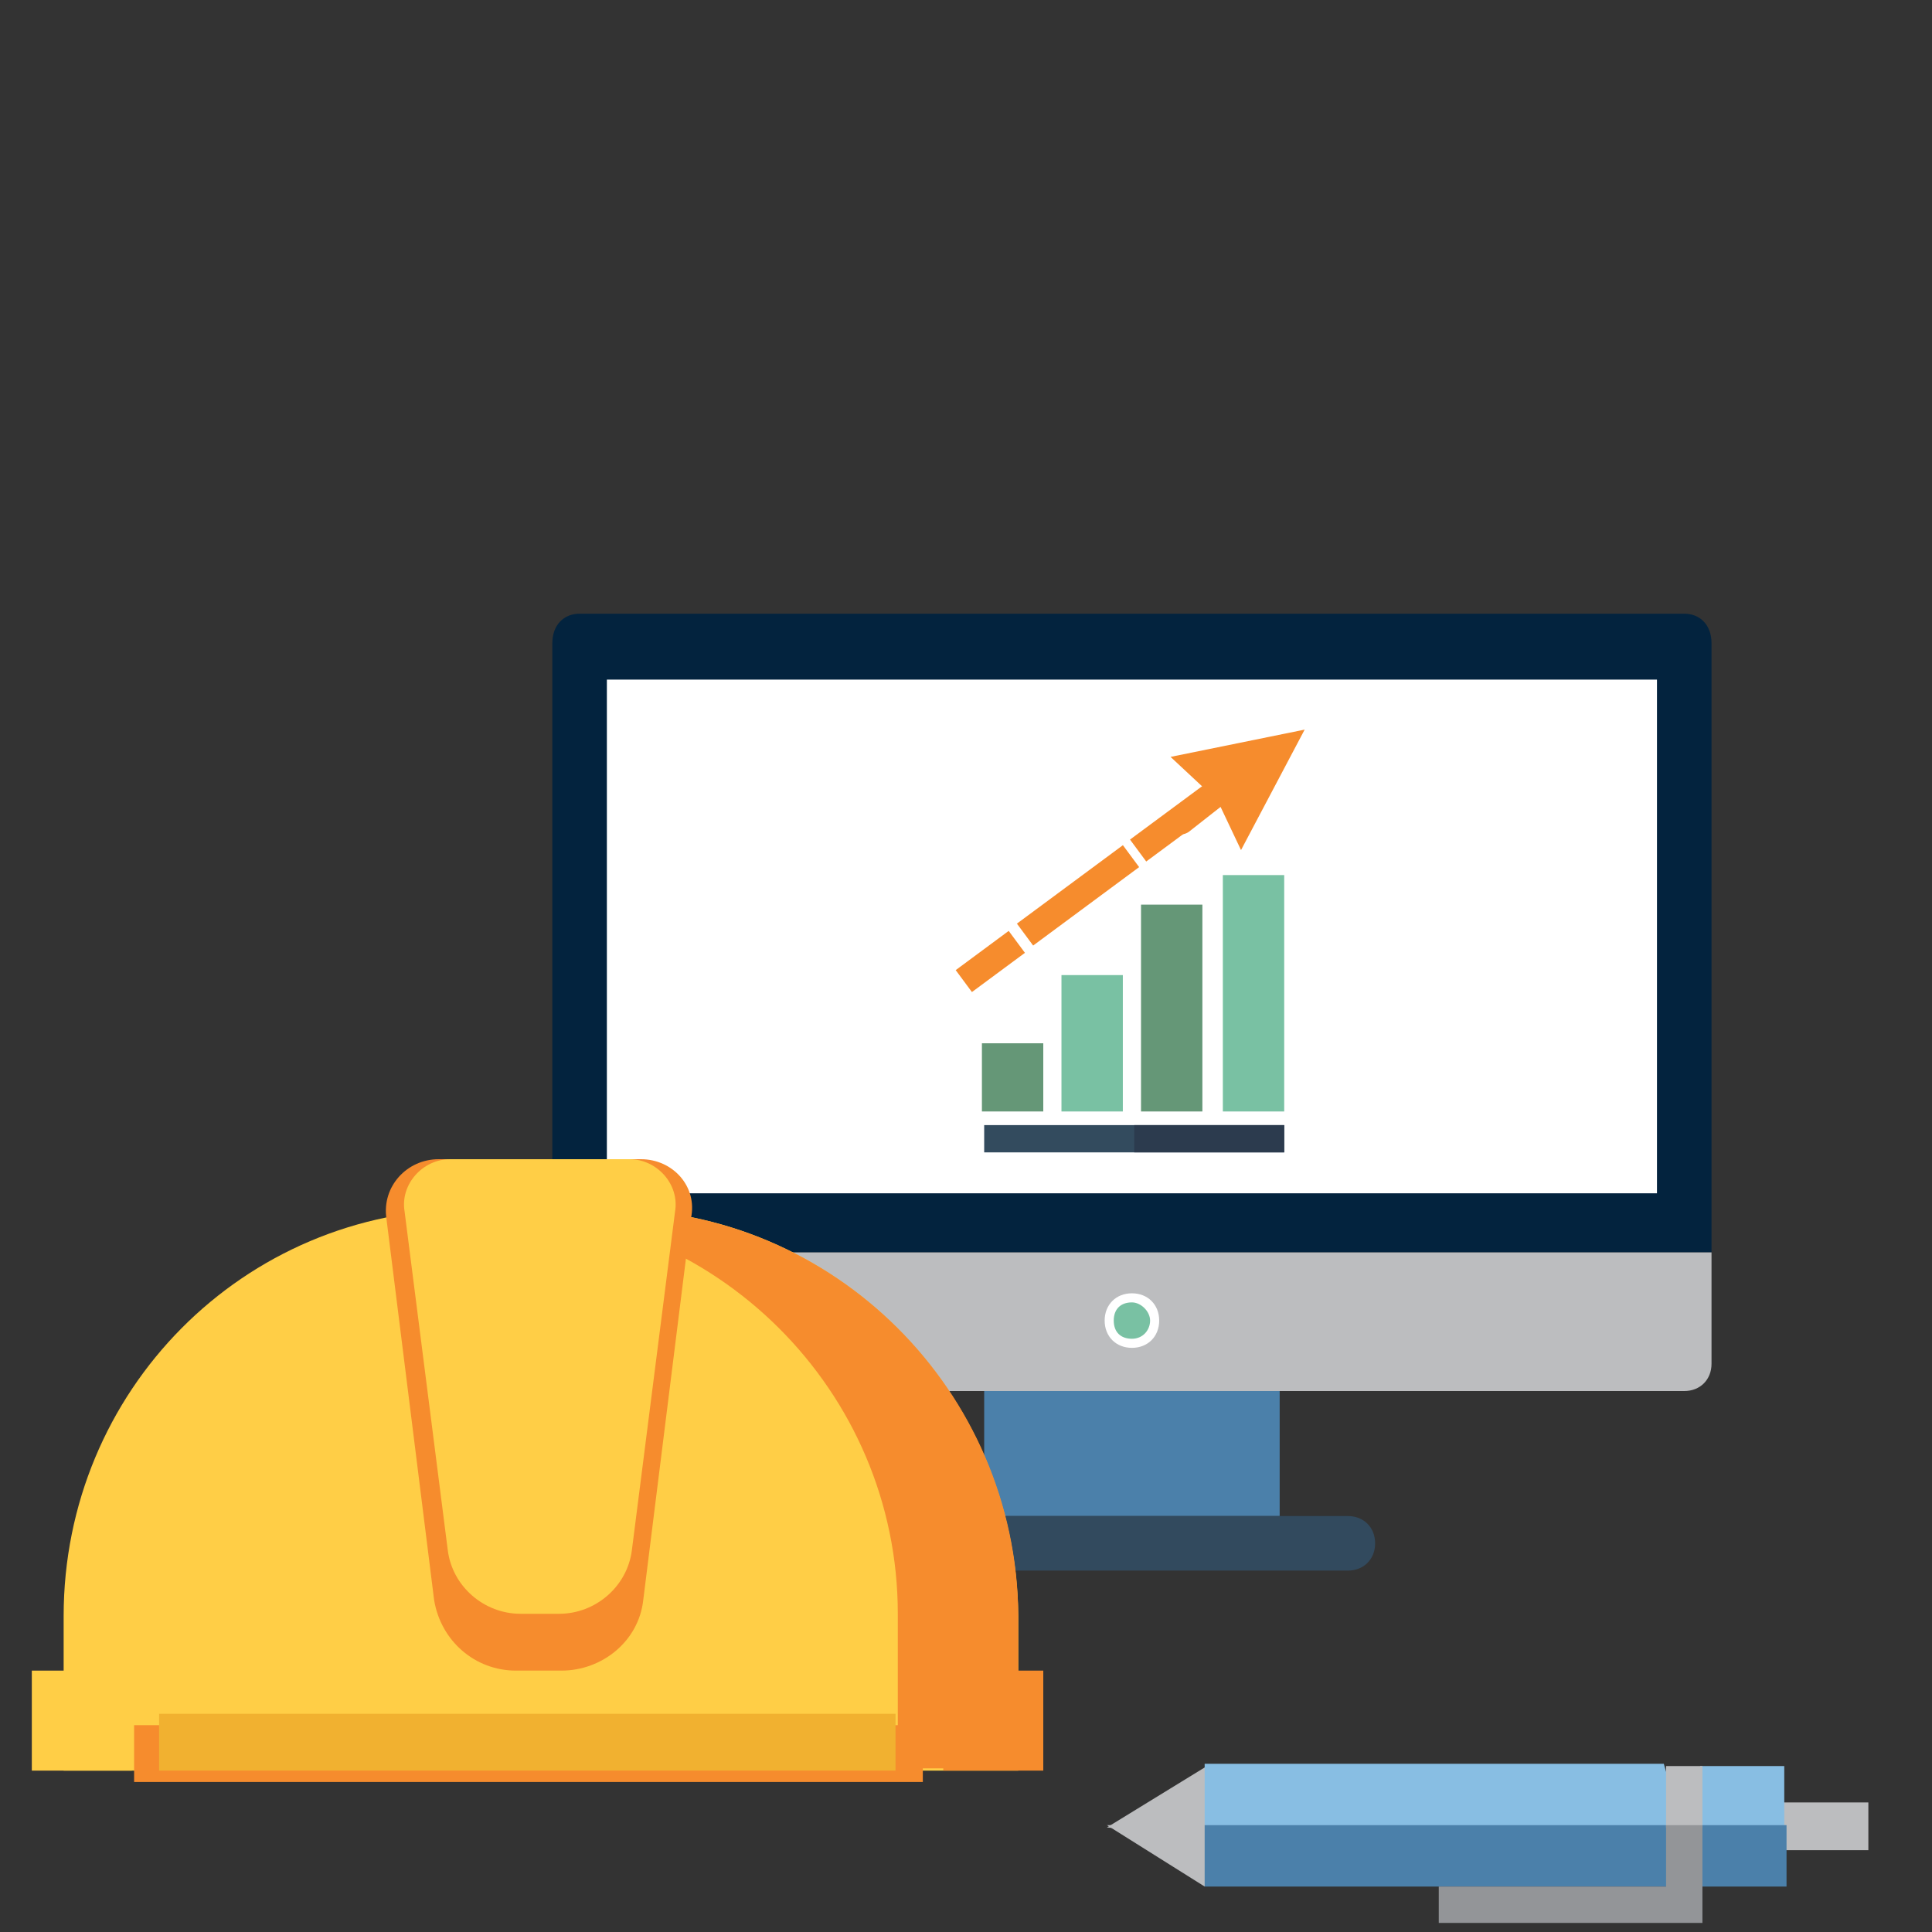
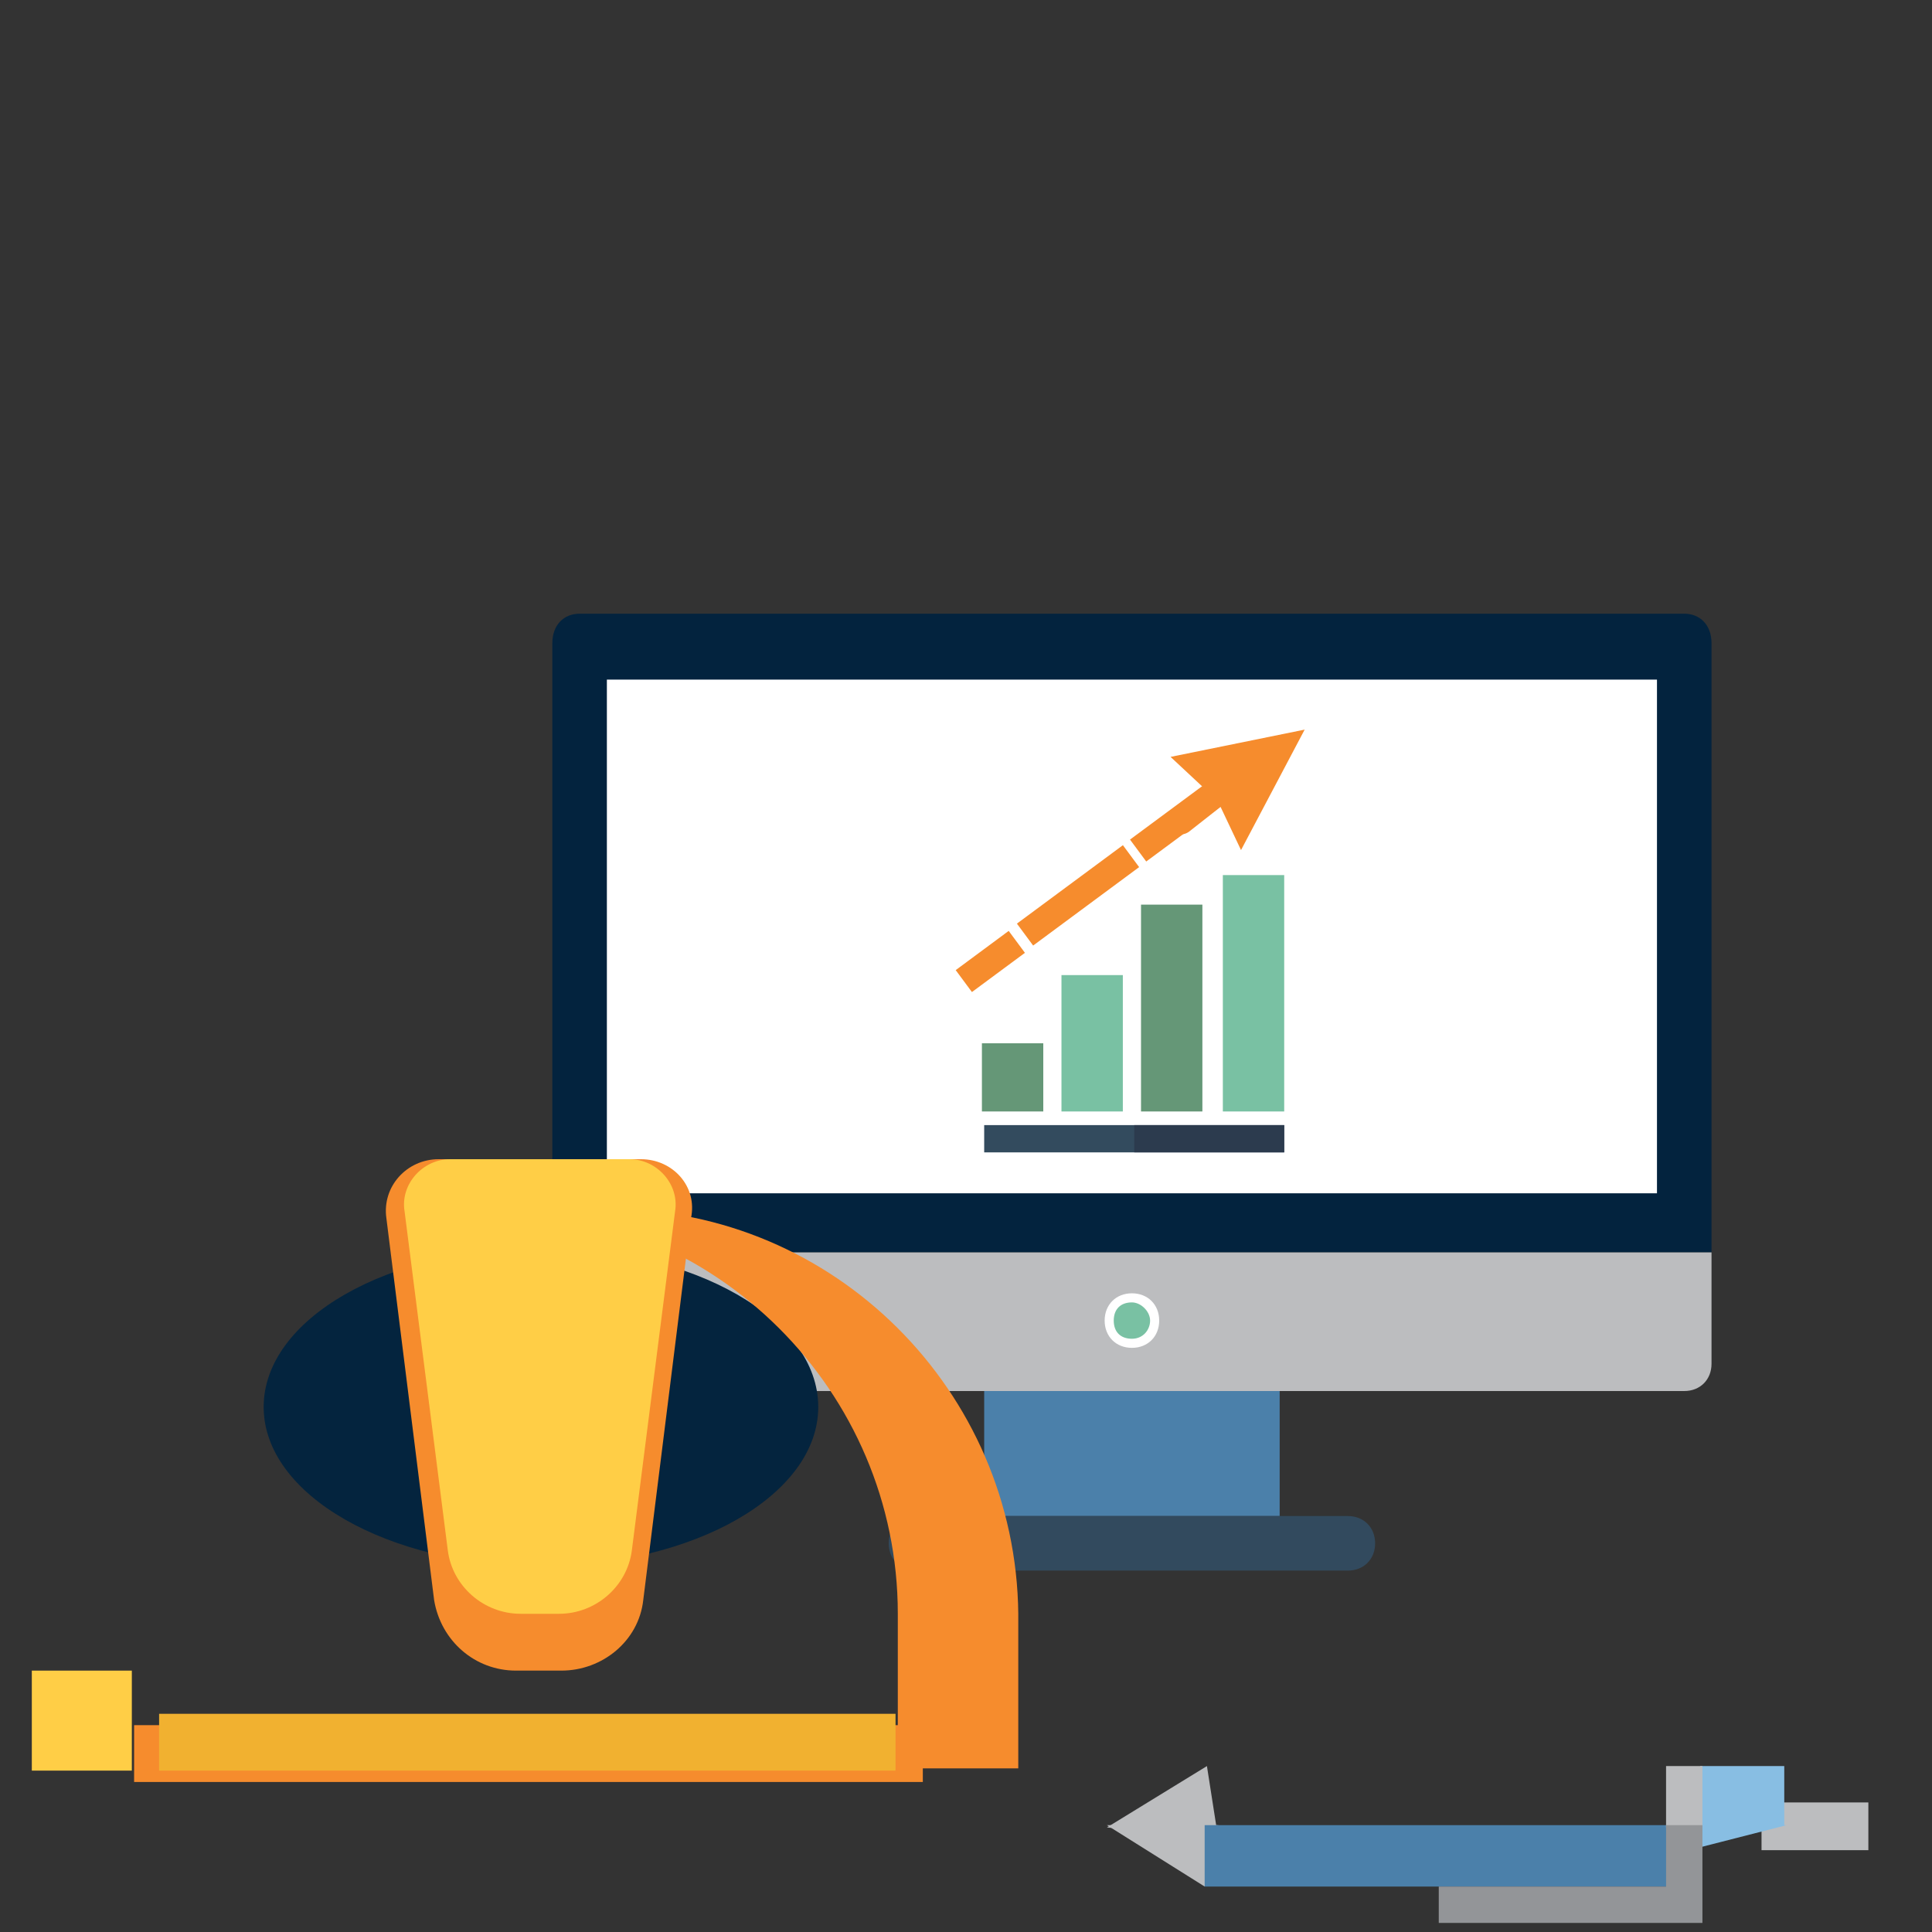
<svg xmlns="http://www.w3.org/2000/svg" version="1.1" id="Layer_1" x="0px" y="0px" viewBox="0 0 85 85" style="enable-background:new 0 0 85 85;" xml:space="preserve">
  <rect x="0" y="0" width="85" height="85" fill="#333333" stroke="none" />
  <style type="text/css">
	.st0{fill:#BCBDBF;}
	.st1{fill:#88BEE3;}
	.st2{fill:#4B80AA;}
	.st3{fill:#939598;}
	.st4{fill:#03233E;}
	.st5{fill:#FFFFFF;}
	.st6{fill:#324A5E;}
	.st7{fill:#79C1A3;}
	.st8{fill:#659777;}
	.st9{fill:#334B5E;}
	.st10{fill:#2C3B4E;}
	.st11{fill:#F68C2D;}
	.st12{fill:#04243E;}
	.st13{fill:#FFCE46;}
	.st14{fill:#F1B130;}
</style>
  <path class="st0" d="M53.6,80.9l-4.9-0.5l4.4-2.7L53.6,80.9z" />
  <path class="st0" d="M53.6,80.3h-4.9L53,83L53.6,80.3z" />
-   <path class="st1" d="M74.3,81.4L53,80.3v-2.7h20.2L74.3,81.4z" />
  <path class="st0" d="M77.5,79.3v2.1h4.7v-2.1H77.5z" />
  <path class="st1" d="M78.6,80.3l-4.3,1.1l0.5-3.7h3.7v2.6H78.6z" />
  <path class="st2" d="M73.3,83H53v-2.7h21.3L73.3,83z" />
-   <path class="st2" d="M78.6,83h-3.7l-1.1-2.7h4.8L78.6,83z" />
  <path class="st0" d="M74.9,77.7v2.7l-0.8,0.5l-0.8-0.5v-2.7H74.9z" />
  <path class="st3" d="M73.3,80.3V83h-10v1.6h11.6v-4.3C74.9,80.3,73.3,80.3,73.3,80.3z" />
  <path class="st4" d="M24.3,55.1V28.3c0-0.8,0.5-1.3,1.2-1.3h48.6c0.7,0,1.2,0.5,1.2,1.3v26.8H24.3z" />
  <path class="st0" d="M24.3,55.1V60c0,0.7,0.5,1.2,1.2,1.2h48.6c0.7,0,1.2-0.5,1.2-1.2v-4.9H24.3z" />
  <rect x="26.7" y="29.9" class="st5" width="46.2" height="22.6" />
  <rect x="43.3" y="61.2" class="st2" width="13" height="5.5" />
  <path class="st6" d="M60.5,67.9c0-0.7-0.5-1.2-1.2-1.2h-19c-0.7,0-1.2,0.5-1.2,1.2s0.5,1.2,1.2,1.2h19C60,69.1,60.5,68.6,60.5,67.9  L60.5,67.9z" />
  <path class="st5" d="M51,58.1c0,0.7-0.5,1.2-1.2,1.2s-1.2-0.5-1.2-1.2s0.5-1.2,1.2-1.2C50.5,56.9,51,57.4,51,58.1L51,58.1z" />
  <path class="st7" d="M50.6,58.1c0,0.4-0.3,0.8-0.8,0.8S49,58.6,49,58.1s0.3-0.8,0.8-0.8C50.2,57.3,50.6,57.7,50.6,58.1L50.6,58.1z" />
  <rect x="53.8" y="38.5" class="st7" width="2.7" height="10.4" />
  <rect x="50.2" y="39.8" class="st8" width="2.7" height="9.1" />
  <rect x="46.7" y="42.9" class="st7" width="2.7" height="6" />
  <rect x="43.2" y="45.9" class="st8" width="2.7" height="3" />
  <rect x="43.3" y="49.5" class="st9" width="13.2" height="1.2" />
  <rect x="49.9" y="49.5" class="st10" width="6.6" height="1.2" />
  <g>
    <g>
      <path class="st11" d="M53.7,35.5l0.9,1.9l2.8-5.3l-5.9,1.2l1.5,1.4l-1.4,1c-0.2,0.2-0.3,0.5-0.1,0.8c0.2,0.2,0.5,0.3,0.8,0.1    L53.7,35.5z" />
    </g>
    <rect x="49.5" y="35.1" transform="matrix(0.804 -0.595 0.595 0.804 -10.967 38.17)" class="st11" width="5.8" height="1.2" />
  </g>
  <rect x="44.5" y="38.8" transform="matrix(0.804 -0.595 0.595 0.804 -14.124 35.918)" class="st11" width="5.8" height="1.2" />
  <rect x="42.1" y="41.7" transform="matrix(0.804 -0.595 0.595 0.804 -16.613 34.204)" class="st11" width="2.9" height="1.2" />
  <path class="st12" d="M2.5,76" />
  <ellipse class="st12" cx="23.8" cy="61.9" rx="12.2" ry="7" />
-   <path class="st12" d="M35.9,63.3c0,0-0.8,12.3-21,12.3c0,0,11.5-12.3-3.3-12.3S35.9,63.3,35.9,63.3z" />
-   <path class="st13" d="M26.9,53.2h-6.3c-9.9,0-17.8,8-17.8,17.9v6.8h42v-6.8C44.7,61.2,36.7,53.2,26.9,53.2z" />
  <path class="st11" d="M26.9,53.2h-5.3c9.9,0,17.9,8,17.9,17.8v6.8h5.3V71C44.7,61.2,36.7,53.2,26.9,53.2z" />
  <path class="st11" d="M28.2,51h-8.9c-1.4,0-2.5,1.2-2.3,2.6l2.1,16.8c0.3,1.8,1.8,3.1,3.6,3.1h2c1.8,0,3.4-1.3,3.6-3.1l2.1-16.8  C30.7,52.2,29.6,51,28.2,51z" />
  <path class="st13" d="M27.7,51h-7.9c-1.2,0-2.2,1.1-2,2.3l1.9,14.9c0.2,1.6,1.6,2.8,3.2,2.8h1.7c1.6,0,3-1.2,3.2-2.8l1.9-14.9  C29.9,52.1,28.9,51,27.7,51z" />
  <rect x="5.9" y="75.9" class="st11" width="34.7" height="2.5" />
  <rect x="7" y="75.4" class="st14" width="32.4" height="2.5" />
  <rect x="1.4" y="73.5" class="st13" width="4.4" height="4.4" />
-   <rect x="41.5" y="73.5" class="st11" width="4.4" height="4.4" />
</svg>